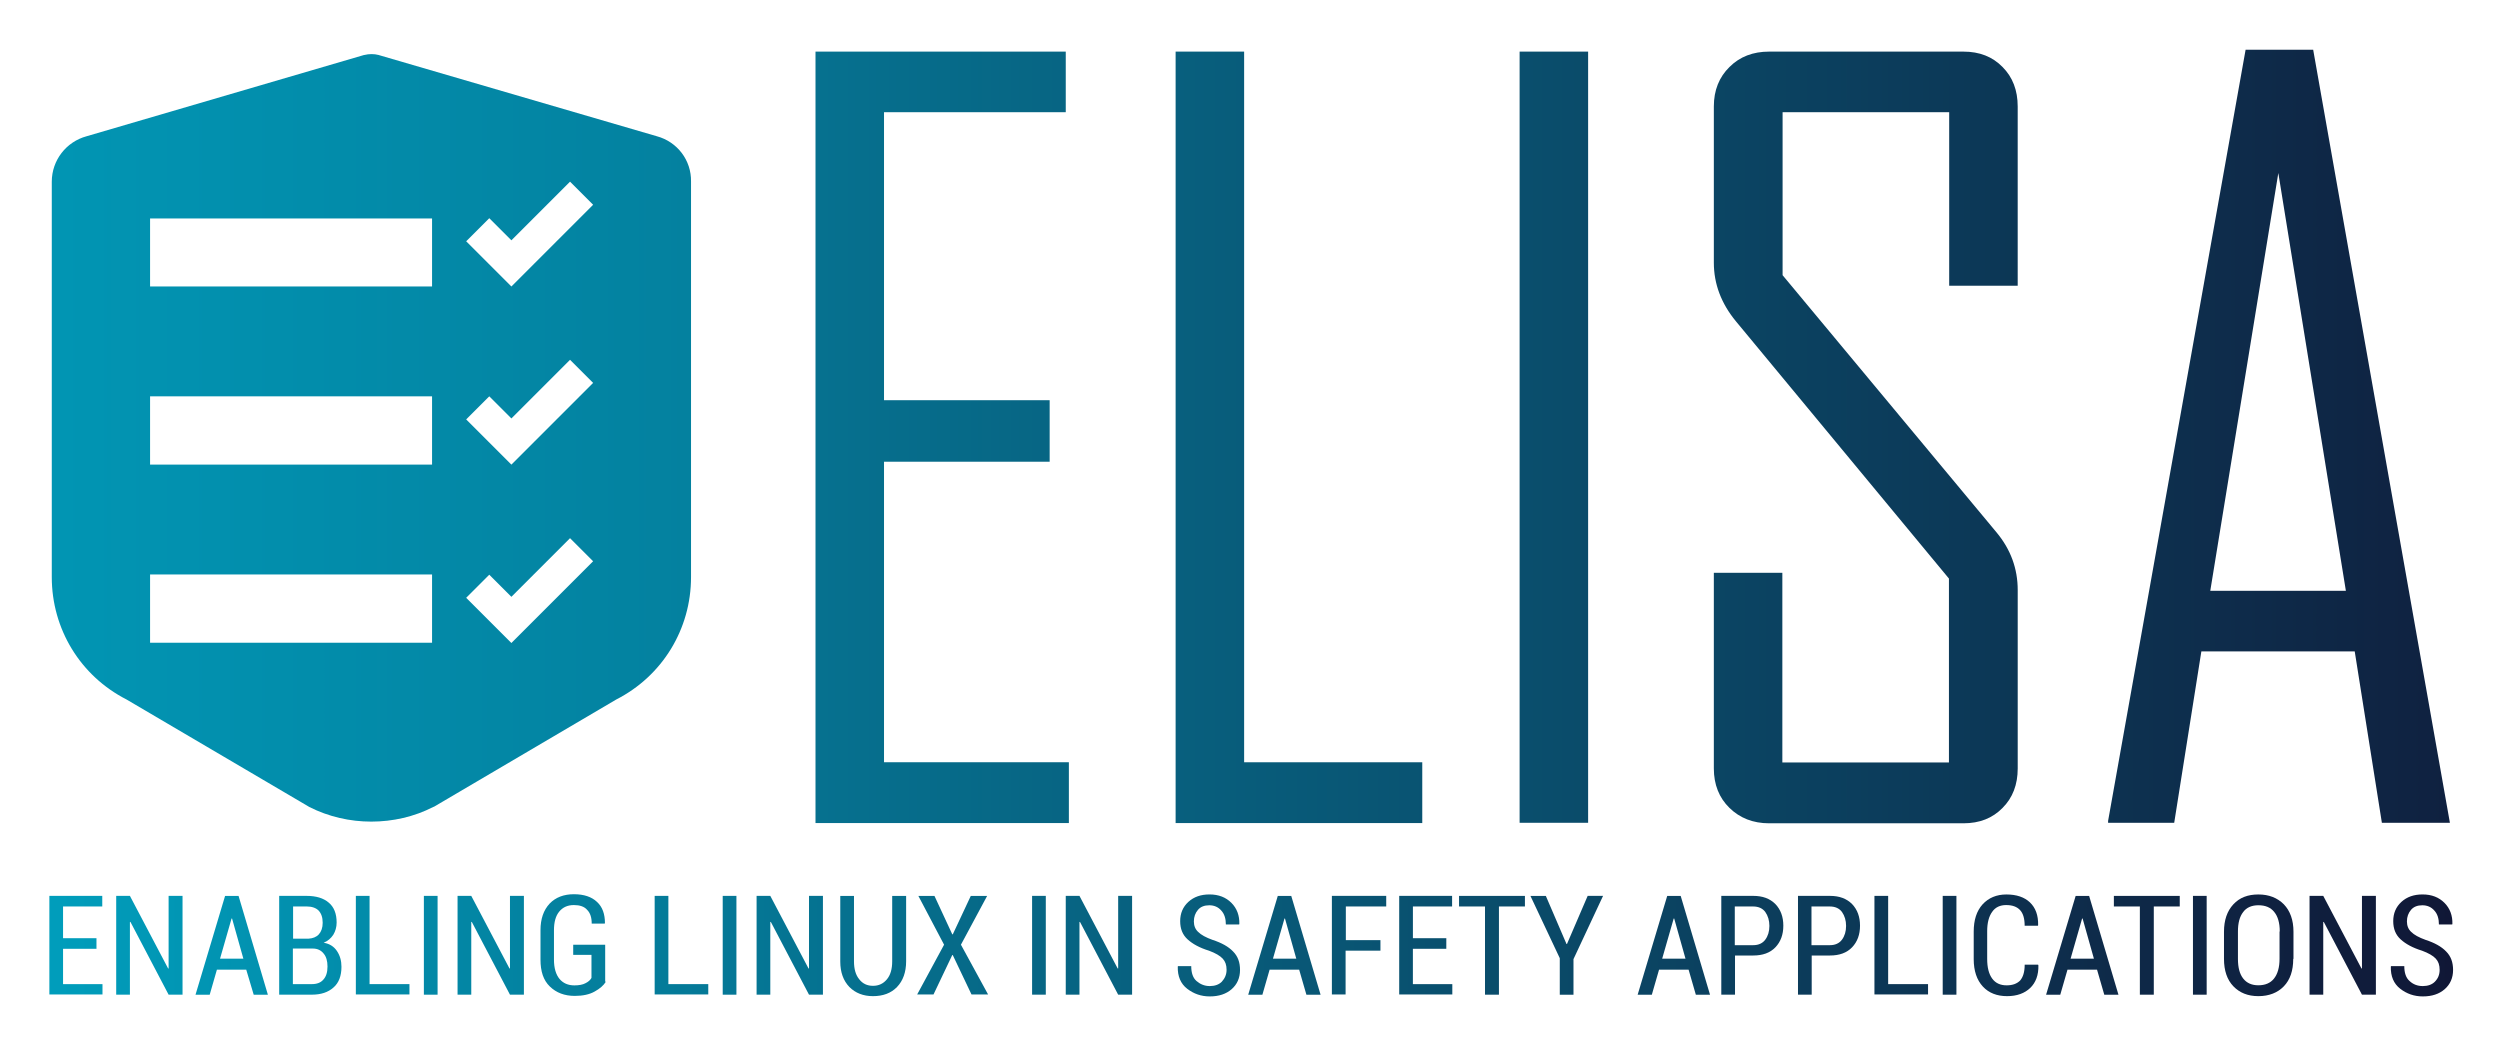
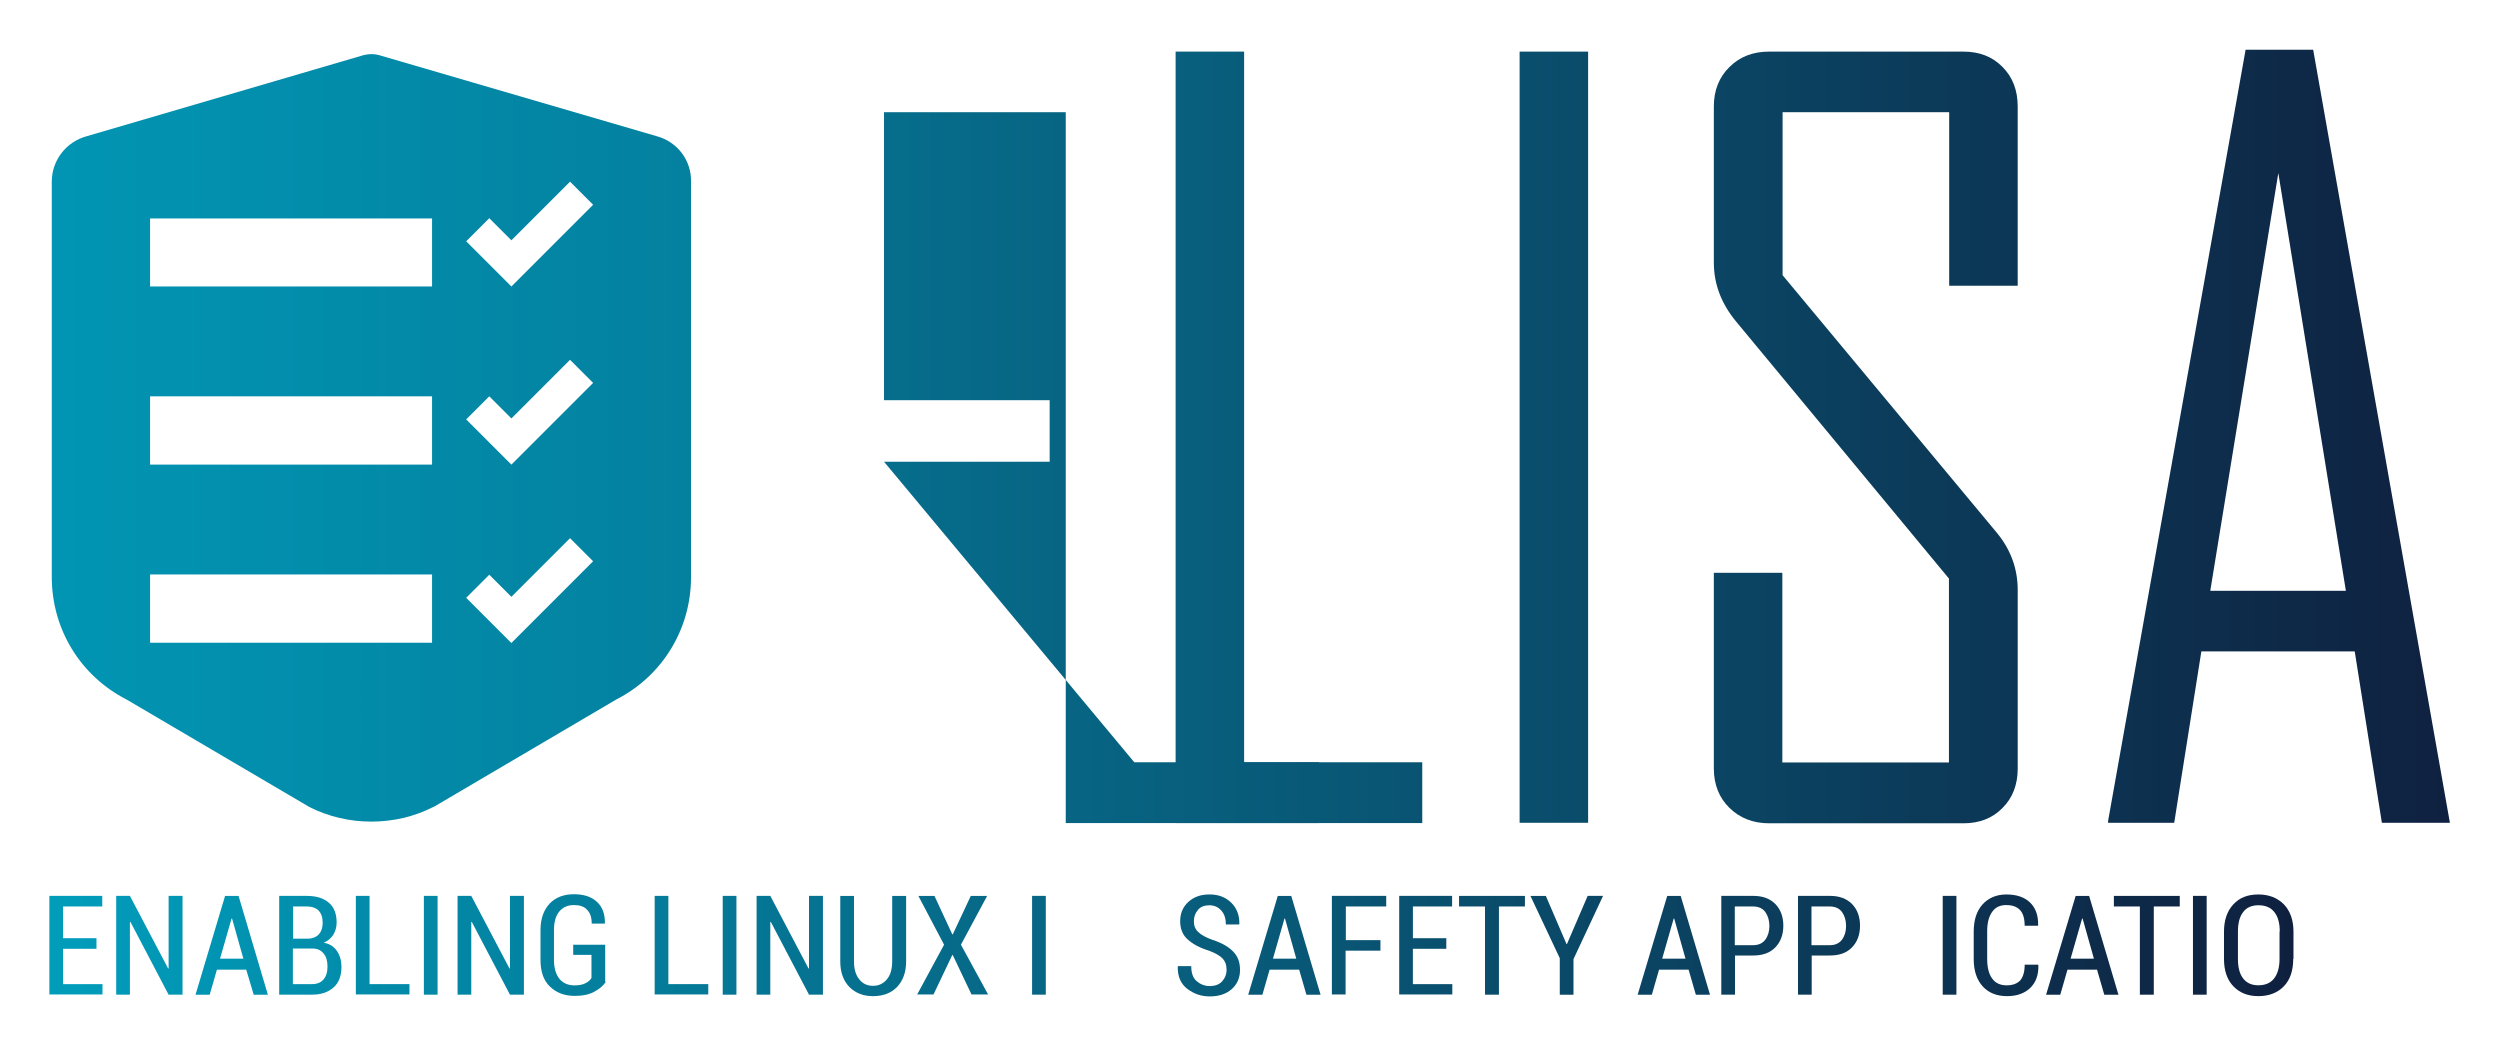
<svg xmlns="http://www.w3.org/2000/svg" role="img" viewBox="-13.74 -8.74 1026.48 428.48">
  <title>ELISA logo</title>
  <style>svg {enable-background:new 0 0 1000 412.03}</style>
  <style />
  <linearGradient id="SVGID_2_" x1="-12.278" x2="1045.147" y1="1160.657" y2="1160.657" gradientTransform="matrix(1 0 0 -1 0 1539.997)" gradientUnits="userSpaceOnUse">
    <stop offset="0" stop-color="#00a0be" />
    <stop offset="1" stop-color="#11102f" />
  </linearGradient>
  <path fill="url(#SVGID_2_)" d="M25.97 380.82H12.15v14.51h16.19v4.24H6.53V359.1h21.72v4.34h-16.1v13.03h13.72v4.34h.1z" />
  <linearGradient id="SVGID_3_" x1="-12.278" x2="1045.147" y1="1160.608" y2="1160.608" gradientTransform="matrix(1 0 0 -1 0 1539.997)" gradientUnits="userSpaceOnUse">
    <stop offset="0" stop-color="#00a0be" />
    <stop offset="1" stop-color="#11102f" />
  </linearGradient>
  <path fill="url(#SVGID_3_)" d="M61.21 399.67h-5.72L39.8 369.76l-.2.1v29.81h-5.63V359.1h5.63l15.69 29.81h.2V359.1h5.72v40.57z" />
  <linearGradient id="SVGID_5_" x1="-12.278" x2="1045.147" y1="1160.608" y2="1160.608" gradientTransform="matrix(1 0 0 -1 0 1539.997)" gradientUnits="userSpaceOnUse">
    <stop offset="0" stop-color="#00a0be" />
    <stop offset="1" stop-color="#11102f" />
  </linearGradient>
  <path fill="url(#SVGID_5_)" d="M87.37 389.41H75.32l-2.96 10.27h-5.82l12.14-40.57h5.53l12.04 40.57h-5.82l-3.06-10.27zm-10.76-4.54h9.57l-4.64-16.48h-.2l-4.73 16.48z" />
  <linearGradient id="SVGID_7_" x1="-12.278" x2="1045.147" y1="1160.608" y2="1160.608" gradientTransform="matrix(1 0 0 -1 0 1539.997)" gradientUnits="userSpaceOnUse">
    <stop offset="0" stop-color="#00a0be" />
    <stop offset="1" stop-color="#11102f" />
  </linearGradient>
  <path fill="url(#SVGID_7_)" d="M100.89 399.67V359.1h11.25c3.85 0 6.91.89 9.08 2.76 2.17 1.78 3.26 4.54 3.26 8.19 0 1.88-.49 3.55-1.38 5.03-.99 1.48-2.27 2.57-3.95 3.26 2.37.39 4.15 1.48 5.43 3.36 1.28 1.88 1.88 4.05 1.88 6.51 0 3.75-1.09 6.61-3.26 8.49-2.17 1.97-5.13 2.96-8.88 2.96l-13.43.01zm5.62-23h6.42c1.78-.1 3.26-.69 4.24-1.78.99-1.09 1.58-2.67 1.58-4.74 0-2.27-.59-3.85-1.68-5.03-1.09-1.09-2.76-1.68-4.94-1.68h-5.53v13.23h-.09zm0 4.05v14.61h7.8c2.07 0 3.65-.59 4.74-1.88 1.09-1.18 1.68-2.96 1.68-5.33 0-2.27-.49-4.05-1.58-5.33-1.09-1.38-2.57-2.07-4.54-2.07h-8.1z" />
  <linearGradient id="SVGID_9_" x1="-12.278" x2="1045.147" y1="1160.657" y2="1160.657" gradientTransform="matrix(1 0 0 -1 0 1539.997)" gradientUnits="userSpaceOnUse">
    <stop offset="0" stop-color="#00a0be" />
    <stop offset="1" stop-color="#11102f" />
  </linearGradient>
  <path fill="url(#SVGID_9_)" d="M138 395.33h16.38v4.24h-22.01V359.1H138v36.23z" />
  <linearGradient id="SVGID_11_" x1="-12.278" x2="1045.147" y1="1160.608" y2="1160.608" gradientTransform="matrix(1 0 0 -1 0 1539.997)" gradientUnits="userSpaceOnUse">
    <stop offset="0" stop-color="#00a0be" />
    <stop offset="1" stop-color="#11102f" />
  </linearGradient>
  <path fill="url(#SVGID_11_)" d="M165.93 399.67h-5.63V359.1h5.63v40.57z" />
  <linearGradient id="SVGID_13_" x1="-12.278" x2="1045.147" y1="1160.608" y2="1160.608" gradientTransform="matrix(1 0 0 -1 0 1539.997)" gradientUnits="userSpaceOnUse">
    <stop offset="0" stop-color="#00a0be" />
    <stop offset="1" stop-color="#11102f" />
  </linearGradient>
  <path fill="url(#SVGID_13_)" d="M201.37 399.67h-5.72l-15.69-29.91-.2.1v29.81h-5.63V359.1h5.63l15.69 29.81h.2V359.1h5.72v40.57z" />
  <linearGradient id="SVGID_15_" x1="-12.278" x2="1045.147" y1="1160.706" y2="1160.706" gradientTransform="matrix(1 0 0 -1 0 1539.997)" gradientUnits="userSpaceOnUse">
    <stop offset="0" stop-color="#00a0be" />
    <stop offset="1" stop-color="#11102f" />
  </linearGradient>
  <path fill="url(#SVGID_15_)" d="M235.03 394.34c-.99 1.58-2.47 2.86-4.64 4.05-2.07 1.18-4.84 1.78-8.09 1.78-4.24 0-7.6-1.28-10.27-3.85-2.67-2.57-3.85-6.22-3.85-11.05v-12.04c0-4.74 1.28-8.29 3.75-10.96 2.47-2.57 5.82-3.85 9.97-3.85s7.3 1.09 9.48 3.16c2.27 2.07 3.26 5.03 3.26 8.69l-.1.2h-5.33c0-2.47-.59-4.34-1.88-5.63-1.18-1.38-3.06-1.97-5.43-1.97-2.57 0-4.54.89-6.02 2.67-1.48 1.78-2.17 4.34-2.17 7.7v12.04c0 3.45.79 6.12 2.27 7.9s3.55 2.67 6.12 2.67c1.88 0 3.45-.3 4.54-.89 1.18-.59 1.97-1.28 2.47-2.17v-9.48h-7.5v-4.15h13.13v15.2h.29z" />
  <linearGradient id="SVGID_17_" x1="-12.278" x2="1045.147" y1="1160.657" y2="1160.657" gradientTransform="matrix(1 0 0 -1 0 1539.997)" gradientUnits="userSpaceOnUse">
    <stop offset="0" stop-color="#00a0be" />
    <stop offset="1" stop-color="#11102f" />
  </linearGradient>
  <path fill="url(#SVGID_17_)" d="M260.69 395.33h16.38v4.24h-22.01V359.1h5.63v36.23z" />
  <linearGradient id="SVGID_19_" x1="-12.278" x2="1045.147" y1="1160.608" y2="1160.608" gradientTransform="matrix(1 0 0 -1 0 1539.997)" gradientUnits="userSpaceOnUse">
    <stop offset="0" stop-color="#00a0be" />
    <stop offset="1" stop-color="#11102f" />
  </linearGradient>
  <path fill="url(#SVGID_19_)" d="M288.62 399.67H283V359.1h5.63v40.57z" />
  <linearGradient id="SVGID_21_" x1="-12.278" x2="1045.147" y1="1160.608" y2="1160.608" gradientTransform="matrix(1 0 0 -1 0 1539.997)" gradientUnits="userSpaceOnUse">
    <stop offset="0" stop-color="#00a0be" />
    <stop offset="1" stop-color="#11102f" />
  </linearGradient>
  <path fill="url(#SVGID_21_)" d="M324.06 399.67h-5.63l-15.69-29.91-.2.1v29.81h-5.63V359.1h5.63l15.69 29.81h.2V359.1h5.72v40.57h-.09z" />
  <linearGradient id="SVGID_23_" x1="-12.278" x2="1045.147" y1="1160.312" y2="1160.312" gradientTransform="matrix(1 0 0 -1 0 1539.997)" gradientUnits="userSpaceOnUse">
    <stop offset="0" stop-color="#00a0be" />
    <stop offset="1" stop-color="#11102f" />
  </linearGradient>
  <path fill="url(#SVGID_23_)" d="M358.31 359.11v26.85c0 4.44-1.28 8-3.75 10.56-2.47 2.57-5.82 3.75-9.87 3.75-3.95 0-7.21-1.28-9.67-3.75-2.47-2.57-3.75-6.02-3.75-10.46v-26.95h5.63v26.85c0 3.16.69 5.63 2.17 7.4 1.38 1.78 3.26 2.67 5.63 2.67s4.24-.89 5.72-2.67c1.48-1.78 2.17-4.24 2.17-7.4v-26.85h5.72z" />
  <linearGradient id="SVGID_25_" x1="-12.278" x2="1045.147" y1="1160.657" y2="1160.657" gradientTransform="matrix(1 0 0 -1 0 1539.997)" gradientUnits="userSpaceOnUse">
    <stop offset="0" stop-color="#00a0be" />
    <stop offset="1" stop-color="#11102f" />
  </linearGradient>
  <path fill="url(#SVGID_25_)" d="M377.26 374.9h.2l7.4-15.79h6.71l-10.76 20.04 11.15 20.43h-6.81l-7.7-16.19h-.2l-7.7 16.19h-6.71l11.05-20.43-10.56-20.04h6.61l7.32 15.79z" />
  <linearGradient id="SVGID_27_" x1="-12.278" x2="1045.147" y1="1160.608" y2="1160.608" gradientTransform="matrix(1 0 0 -1 0 1539.997)" gradientUnits="userSpaceOnUse">
    <stop offset="0" stop-color="#00a0be" />
    <stop offset="1" stop-color="#11102f" />
  </linearGradient>
  <path fill="url(#SVGID_27_)" d="M415.66 399.67h-5.63V359.1h5.63v40.57z" />
  <linearGradient id="SVGID_29_" x1="-12.278" x2="1045.147" y1="1160.608" y2="1160.608" gradientTransform="matrix(1 0 0 -1 0 1539.997)" gradientUnits="userSpaceOnUse">
    <stop offset="0" stop-color="#00a0be" />
    <stop offset="1" stop-color="#11102f" />
  </linearGradient>
-   <path fill="url(#SVGID_29_)" d="M451.09 399.67h-5.72l-15.69-29.91-.2.1v29.81h-5.63V359.1h5.63l15.69 29.81h.2V359.1h5.72v40.57z" />
  <linearGradient id="SVGID_31_" x1="-12.278" x2="1045.147" y1="1160.558" y2="1160.558" gradientTransform="matrix(1 0 0 -1 0 1539.997)" gradientUnits="userSpaceOnUse">
    <stop offset="0" stop-color="#00a0be" />
    <stop offset="1" stop-color="#11102f" />
  </linearGradient>
  <path fill="url(#SVGID_31_)" d="M489.88 389.41c0-1.88-.49-3.36-1.58-4.54-1.09-1.18-2.96-2.27-5.63-3.26-3.85-1.18-6.71-2.76-8.78-4.64-2.07-1.88-3.06-4.34-3.06-7.5s1.09-5.82 3.36-7.9c2.27-2.07 5.13-3.06 8.69-3.06 3.75 0 6.71 1.18 8.98 3.45 2.27 2.27 3.36 5.23 3.26 8.69l-.1.2h-5.43c0-2.37-.59-4.34-1.88-5.72-1.28-1.48-2.96-2.17-4.94-2.17s-3.55.59-4.64 1.88c-1.09 1.28-1.68 2.86-1.68 4.74 0 1.78.59 3.26 1.78 4.34 1.18 1.18 3.16 2.27 5.92 3.26 3.65 1.18 6.51 2.76 8.39 4.74 1.97 1.97 2.86 4.44 2.86 7.6 0 3.26-1.18 5.92-3.45 7.9-2.27 1.97-5.23 2.96-8.98 2.96-3.55 0-6.61-1.09-9.28-3.16-2.67-2.07-3.95-5.13-3.85-9.08l.1-.2h5.43c0 2.76.69 4.84 2.17 6.12s3.26 2.07 5.43 2.07c2.07 0 3.75-.59 4.94-1.78 1.28-1.39 1.97-2.97 1.97-4.94z" />
  <linearGradient id="SVGID_33_" x1="-12.278" x2="1045.147" y1="1160.608" y2="1160.608" gradientTransform="matrix(1 0 0 -1 0 1539.997)" gradientUnits="userSpaceOnUse">
    <stop offset="0" stop-color="#00a0be" />
    <stop offset="1" stop-color="#11102f" />
  </linearGradient>
  <path fill="url(#SVGID_33_)" d="M519.69 389.41h-12.14l-2.96 10.27h-5.82l12.14-40.57h5.53l12.04 40.57h-5.82l-2.97-10.27zm-10.76-4.54h9.57l-4.64-16.48h-.2l-4.73 16.48z" />
  <linearGradient id="SVGID_35_" x1="-12.278" x2="1045.147" y1="1160.657" y2="1160.657" gradientTransform="matrix(1 0 0 -1 0 1539.997)" gradientUnits="userSpaceOnUse">
    <stop offset="0" stop-color="#00a0be" />
    <stop offset="1" stop-color="#11102f" />
  </linearGradient>
  <path fill="url(#SVGID_35_)" d="M552.96 381.61h-14.21v17.96h-5.63V359.1h22.31v4.34h-16.58v13.82h14.21v4.34h-.1z" />
  <linearGradient id="SVGID_37_" x1="-12.278" x2="1045.147" y1="1160.657" y2="1160.657" gradientTransform="matrix(1 0 0 -1 0 1539.997)" gradientUnits="userSpaceOnUse">
    <stop offset="0" stop-color="#00a0be" />
    <stop offset="1" stop-color="#11102f" />
  </linearGradient>
  <path fill="url(#SVGID_37_)" d="M580.1 380.82h-13.72v14.51h16.19v4.24h-21.81V359.1h21.72v4.34h-16.09v13.03h13.72l-.01 4.35z" />
  <linearGradient id="SVGID_39_" x1="-12.278" x2="1045.147" y1="1160.608" y2="1160.608" gradientTransform="matrix(1 0 0 -1 0 1539.997)" gradientUnits="userSpaceOnUse">
    <stop offset="0" stop-color="#00a0be" />
    <stop offset="1" stop-color="#11102f" />
  </linearGradient>
  <path fill="url(#SVGID_39_)" d="M612.47 363.45h-10.76v36.22h-5.72v-36.22h-10.66v-4.34h27.05v4.34h.09z" />
  <linearGradient id="SVGID_41_" x1="-12.278" x2="1045.147" y1="1160.608" y2="1160.608" gradientTransform="matrix(1 0 0 -1 0 1539.997)" gradientUnits="userSpaceOnUse">
    <stop offset="0" stop-color="#00a0be" />
    <stop offset="1" stop-color="#11102f" />
  </linearGradient>
  <path fill="url(#SVGID_41_)" d="M629.45 378.85h.2l8.49-19.74h6.32l-12.14 25.96v14.61h-5.63v-15l-12.04-25.56h6.32l8.48 19.73z" />
  <linearGradient id="SVGID_43_" x1="-12.278" x2="1045.147" y1="1160.608" y2="1160.608" gradientTransform="matrix(1 0 0 -1 0 1539.997)" gradientUnits="userSpaceOnUse">
    <stop offset="0" stop-color="#00a0be" />
    <stop offset="1" stop-color="#11102f" />
  </linearGradient>
  <path fill="url(#SVGID_43_)" d="M679.59 389.41h-12.14l-2.96 10.27h-5.82l12.14-40.57h5.53l12.04 40.57h-5.82l-2.97-10.27zm-10.85-4.54h9.57l-4.64-16.48h-.2l-4.73 16.48z" />
  <linearGradient id="SVGID_44_" x1="-12.278" x2="1045.147" y1="1160.608" y2="1160.608" gradientTransform="matrix(1 0 0 -1 0 1539.997)" gradientUnits="userSpaceOnUse">
    <stop offset="0" stop-color="#00a0be" />
    <stop offset="1" stop-color="#11102f" />
  </linearGradient>
  <path fill="url(#SVGID_44_)" d="M698.64 383.68v15.99h-5.63V359.1h13.13c3.85 0 6.81 1.09 9.08 3.36 2.17 2.27 3.26 5.23 3.26 8.88 0 3.65-1.09 6.61-3.26 8.88-2.17 2.27-5.23 3.36-9.08 3.36h-7.5v.1zm0-4.34h7.5c2.17 0 3.85-.79 4.94-2.27 1.09-1.48 1.68-3.36 1.68-5.63s-.59-4.15-1.68-5.72c-1.09-1.48-2.76-2.27-5.03-2.27h-7.5v15.89h.09z" />
  <linearGradient id="SVGID_46_" x1="-12.278" x2="1045.147" y1="1160.608" y2="1160.608" gradientTransform="matrix(1 0 0 -1 0 1539.997)" gradientUnits="userSpaceOnUse">
    <stop offset="0" stop-color="#00a0be" />
    <stop offset="1" stop-color="#11102f" />
  </linearGradient>
  <path fill="url(#SVGID_46_)" d="M730.13 383.68v15.99h-5.63V359.1h13.13c3.85 0 6.81 1.09 9.08 3.36 2.17 2.27 3.26 5.23 3.26 8.88 0 3.65-1.09 6.61-3.26 8.88-2.17 2.27-5.23 3.36-9.08 3.36h-7.5v.1zm0-4.34h7.5c2.17 0 3.85-.79 4.94-2.27s1.68-3.36 1.68-5.63-.59-4.15-1.68-5.72c-1.09-1.48-2.76-2.27-5.03-2.27h-7.5v15.89h.09z" />
  <linearGradient id="SVGID_48_" x1="-12.278" x2="1045.147" y1="1160.657" y2="1160.657" gradientTransform="matrix(1 0 0 -1 0 1539.997)" gradientUnits="userSpaceOnUse">
    <stop offset="0" stop-color="#00a0be" />
    <stop offset="1" stop-color="#11102f" />
  </linearGradient>
-   <path fill="url(#SVGID_48_)" d="M761.52 395.33h16.38v4.24h-22.01V359.1h5.63v36.23z" />
  <linearGradient id="SVGID_50_" x1="-12.278" x2="1045.147" y1="1160.608" y2="1160.608" gradientTransform="matrix(1 0 0 -1 0 1539.997)" gradientUnits="userSpaceOnUse">
    <stop offset="0" stop-color="#00a0be" />
    <stop offset="1" stop-color="#11102f" />
  </linearGradient>
  <path fill="url(#SVGID_50_)" d="M789.55 399.67h-5.63V359.1h5.63v40.57z" />
  <linearGradient id="SVGID_52_" x1="-12.278" x2="1045.147" y1="1160.608" y2="1160.608" gradientTransform="matrix(1 0 0 -1 0 1539.997)" gradientUnits="userSpaceOnUse">
    <stop offset="0" stop-color="#00a0be" />
    <stop offset="1" stop-color="#11102f" />
  </linearGradient>
  <path fill="url(#SVGID_52_)" d="M823.11 387.43l.1.2c.1 3.95-1.09 7.11-3.36 9.28-2.27 2.17-5.43 3.36-9.48 3.36-4.15 0-7.5-1.28-9.97-3.95-2.47-2.67-3.75-6.42-3.75-11.25v-11.25c0-4.84 1.18-8.49 3.65-11.25 2.47-2.67 5.72-4.05 9.77-4.05 4.15 0 7.4 1.09 9.67 3.26 2.27 2.17 3.45 5.23 3.36 9.38l-.1.2h-5.43c0-2.86-.59-5.03-1.88-6.42-1.28-1.38-3.16-2.07-5.72-2.07-2.47 0-4.44.89-5.72 2.76-1.38 1.88-2.07 4.54-2.07 8v11.35c0 3.55.69 6.22 2.07 8.09 1.38 1.88 3.36 2.76 5.92 2.76 2.47 0 4.24-.69 5.53-1.97 1.18-1.38 1.88-3.45 1.88-6.51h5.53v.08z" />
  <linearGradient id="SVGID_54_" x1="-12.278" x2="1045.147" y1="1160.608" y2="1160.608" gradientTransform="matrix(1 0 0 -1 0 1539.997)" gradientUnits="userSpaceOnUse">
    <stop offset="0" stop-color="#00a0be" />
    <stop offset="1" stop-color="#11102f" />
  </linearGradient>
  <path fill="url(#SVGID_54_)" d="M847.29 389.41h-12.14l-2.96 10.27h-5.82l12.14-40.57h5.53l12.04 40.57h-5.82l-2.97-10.27zm-10.86-4.54H846l-4.64-16.48h-.2l-4.73 16.48z" />
  <linearGradient id="SVGID_56_" x1="-12.278" x2="1045.147" y1="1160.608" y2="1160.608" gradientTransform="matrix(1 0 0 -1 0 1539.997)" gradientUnits="userSpaceOnUse">
    <stop offset="0" stop-color="#00a0be" />
    <stop offset="1" stop-color="#11102f" />
  </linearGradient>
  <path fill="url(#SVGID_56_)" d="M881.35 363.45h-10.76v36.22h-5.72v-36.22H854.2v-4.34h27.05v4.34h.1z" />
  <linearGradient id="SVGID_58_" x1="-12.278" x2="1045.147" y1="1160.608" y2="1160.608" gradientTransform="matrix(1 0 0 -1 0 1539.997)" gradientUnits="userSpaceOnUse">
    <stop offset="0" stop-color="#00a0be" />
    <stop offset="1" stop-color="#11102f" />
  </linearGradient>
  <path fill="url(#SVGID_58_)" d="M892.3 399.67h-5.63V359.1h5.63v40.57z" />
  <linearGradient id="SVGID_60_" x1="-12.278" x2="1045.147" y1="1160.608" y2="1160.608" gradientTransform="matrix(1 0 0 -1 0 1539.997)" gradientUnits="userSpaceOnUse">
    <stop offset="0" stop-color="#00a0be" />
    <stop offset="1" stop-color="#11102f" />
  </linearGradient>
  <path fill="url(#SVGID_60_)" d="M927.84 384.97c0 4.84-1.28 8.59-3.85 11.25-2.57 2.67-6.12 4.05-10.46 4.05s-7.7-1.38-10.27-4.05-3.85-6.42-3.85-11.25v-11.15c0-4.74 1.28-8.49 3.85-11.25 2.57-2.76 5.92-4.05 10.27-4.05s7.8 1.38 10.46 4.05c2.57 2.67 3.95 6.42 3.95 11.25v11.15h-.1zm-5.53-11.26c0-3.55-.79-6.22-2.27-8-1.48-1.88-3.65-2.76-6.51-2.76-2.67 0-4.84.89-6.22 2.76-1.48 1.88-2.17 4.54-2.17 8v11.25c0 3.55.69 6.22 2.17 8.09 1.48 1.88 3.55 2.76 6.22 2.76 2.76 0 4.94-.89 6.42-2.76 1.48-1.88 2.27-4.54 2.27-8.09v-11.25h.09z" />
  <linearGradient id="SVGID_62_" x1="-12.278" x2="1045.147" y1="1160.608" y2="1160.608" gradientTransform="matrix(1 0 0 -1 0 1539.997)" gradientUnits="userSpaceOnUse">
    <stop offset="0" stop-color="#00a0be" />
    <stop offset="1" stop-color="#11102f" />
  </linearGradient>
-   <path fill="url(#SVGID_62_)" d="M961.69 399.67h-5.63l-15.69-29.91-.2.1v29.81h-5.63V359.1h5.63l15.69 29.81h.2V359.1h5.72v40.57h-.09z" />
  <linearGradient id="SVGID_63_" x1="-12.278" x2="1045.147" y1="1160.558" y2="1160.558" gradientTransform="matrix(1 0 0 -1 0 1539.997)" gradientUnits="userSpaceOnUse">
    <stop offset="0" stop-color="#00a0be" />
    <stop offset="1" stop-color="#11102f" />
  </linearGradient>
-   <path fill="url(#SVGID_63_)" d="M987.95 389.41c0-1.88-.49-3.36-1.58-4.54-1.09-1.18-2.96-2.27-5.63-3.26-3.85-1.18-6.71-2.76-8.78-4.64-2.07-1.88-3.06-4.34-3.06-7.5s1.09-5.82 3.36-7.9c2.27-2.07 5.13-3.06 8.69-3.06 3.75 0 6.71 1.18 8.98 3.45 2.27 2.27 3.36 5.23 3.26 8.69l-.1.2h-5.43c0-2.37-.59-4.34-1.88-5.72-1.28-1.48-2.96-2.17-4.94-2.17-1.97 0-3.55.59-4.64 1.88-1.09 1.28-1.68 2.86-1.68 4.74 0 1.78.59 3.26 1.78 4.34 1.18 1.18 3.16 2.27 5.92 3.26 3.65 1.18 6.51 2.76 8.39 4.74 1.97 1.97 2.86 4.44 2.86 7.6 0 3.26-1.18 5.92-3.45 7.9s-5.23 2.96-8.98 2.96c-3.55 0-6.61-1.09-9.28-3.16-2.67-2.07-3.95-5.13-3.85-9.08l.1-.2h5.43c0 2.76.69 4.84 2.17 6.12 1.48 1.38 3.26 2.07 5.43 2.07 2.07 0 3.75-.59 4.94-1.78 1.37-1.39 1.97-2.97 1.97-4.94z" />
  <g>
    <linearGradient id="SVGID_64_" x1="-71.625" x2="1134.164" y1="1369.17" y2="1369.17" gradientTransform="matrix(1 0 0 -1 0 1539.997)" gradientUnits="userSpaceOnUse">
      <stop offset="0" stop-color="#00a0be" />
      <stop offset="1" stop-color="#11102f" />
    </linearGradient>
-     <path fill="url(#SVGID_64_)" d="M349.23 180.84h68.01v-25.26h-68.01V37.33h74.62V12.45H321.1V329.2h104.03v-24.97h-75.9z" />
+     <path fill="url(#SVGID_64_)" d="M349.23 180.84h68.01v-25.26h-68.01V37.33h74.62V12.45V329.2h104.03v-24.97h-75.9z" />
    <linearGradient id="SVGID_65_" x1="-71.625" x2="1134.164" y1="1369.17" y2="1369.17" gradientTransform="matrix(1 0 0 -1 0 1539.997)" gradientUnits="userSpaceOnUse">
      <stop offset="0" stop-color="#00a0be" />
      <stop offset="1" stop-color="#11102f" />
    </linearGradient>
    <path fill="url(#SVGID_65_)" d="M497.09 12.45h-28.13V329.2h101.27v-24.97h-73.14z" />
    <linearGradient id="SVGID_66_" x1="-71.625" x2="1134.164" y1="1369.22" y2="1369.22" gradientTransform="matrix(1 0 0 -1 0 1539.997)" gradientUnits="userSpaceOnUse">
      <stop offset="0" stop-color="#00a0be" />
      <stop offset="1" stop-color="#11102f" />
    </linearGradient>
    <path fill="url(#SVGID_66_)" d="M610.2 12.45h28.13v316.64H610.2z" />
    <linearGradient id="SVGID_67_" x1="-71.625" x2="1134.164" y1="1369.121" y2="1369.121" gradientTransform="matrix(1 0 0 -1 0 1539.997)" gradientUnits="userSpaceOnUse">
      <stop offset="0" stop-color="#00a0be" />
      <stop offset="1" stop-color="#11102f" />
    </linearGradient>
    <path fill="url(#SVGID_67_)" d="M792.41 12.45h-79.75c-6.61 0-12.04 2.07-16.29 6.32-4.24 4.15-6.42 9.57-6.42 16.19v64.16c0 8.78 3.06 16.78 9.08 24.08l87.45 105.61v75.51h-68.4v-77.88h-28.13v80.35c0 6.61 2.17 12.04 6.42 16.19 4.24 4.15 9.67 6.32 16.29 6.32h79.75c6.61 0 11.94-2.07 16.09-6.32 4.15-4.15 6.22-9.57 6.22-16.19v-73.24c0-8.78-2.86-16.68-8.69-23.69l-87.85-105.61V37.33h68.4v71.26h28.13V34.96c0-6.61-2.07-12.04-6.22-16.19-4.13-4.24-9.46-6.32-16.08-6.32z" />
    <linearGradient id="SVGID_68_" x1="-71.625" x2="1134.164" y1="1369.615" y2="1369.615" gradientTransform="matrix(1 0 0 -1 0 1539.997)" gradientUnits="userSpaceOnUse">
      <stop offset="0" stop-color="#00a0be" />
      <stop offset="1" stop-color="#11102f" />
    </linearGradient>
    <path fill="url(#SVGID_68_)" d="M936.03 11.67h-27.74l-56.46 316.64v.79h27.14l11.15-70.38h62.97l11.15 70.38h27.93L936.03 11.67zm-42.25 222.18L921.72 62.3l27.74 171.55h-55.68z" />
    <linearGradient id="SVGID_70_" x1="-132.515" x2="1728.33" y1="1368.961" y2="1368.961" gradientTransform="matrix(1 0 0 -1 0 1539.997)" gradientUnits="userSpaceOnUse">
      <stop offset="0" stop-color="#00a0be" />
      <stop offset="1" stop-color="#11102f" />
    </linearGradient>
    <path fill="url(#SVGID_70_)" d="M255.95 47.2l-113.9-33.26-.3-.1c-1.88-.49-3.95-.49-5.92 0h-.1L21.83 47.2c-8.39 2.27-14.31 9.87-14.31 18.66v162.37c0 21.32 11.75 40.57 30.7 50.24l74.52 43.82.49.3c8 4.05 16.78 6.02 25.47 6.02 8.78 0 17.57-1.97 25.47-6.02l.3-.1 74.82-44.02c18.95-9.67 30.7-28.92 30.7-50.24V65.85c.18-8.78-5.65-16.38-14.04-18.65zm-92.29 207.97H47.88v-28.03h115.78v28.03zm0-73.14H47.88V154h115.78v28.03zm0-73.14H47.88V80.96h115.78v27.93zm42.05 136.9l-9.48 9.48-9.48-9.48-9.08-9.08 9.48-9.48 9.08 9.08 24.08-24.08 9.48 9.48-24.08 24.08zm0-73.24l-9.48 9.48-9.48-9.48-9.08-9.08 9.48-9.48 9.08 9.08 24.08-24.08 9.48 9.48-24.08 24.08zm0-73.14l-9.48 9.48-9.48-9.48-9.08-9.08 9.48-9.48 9.08 9.08 24.08-24.08 9.48 9.48-24.08 24.08z" />
  </g>
</svg>